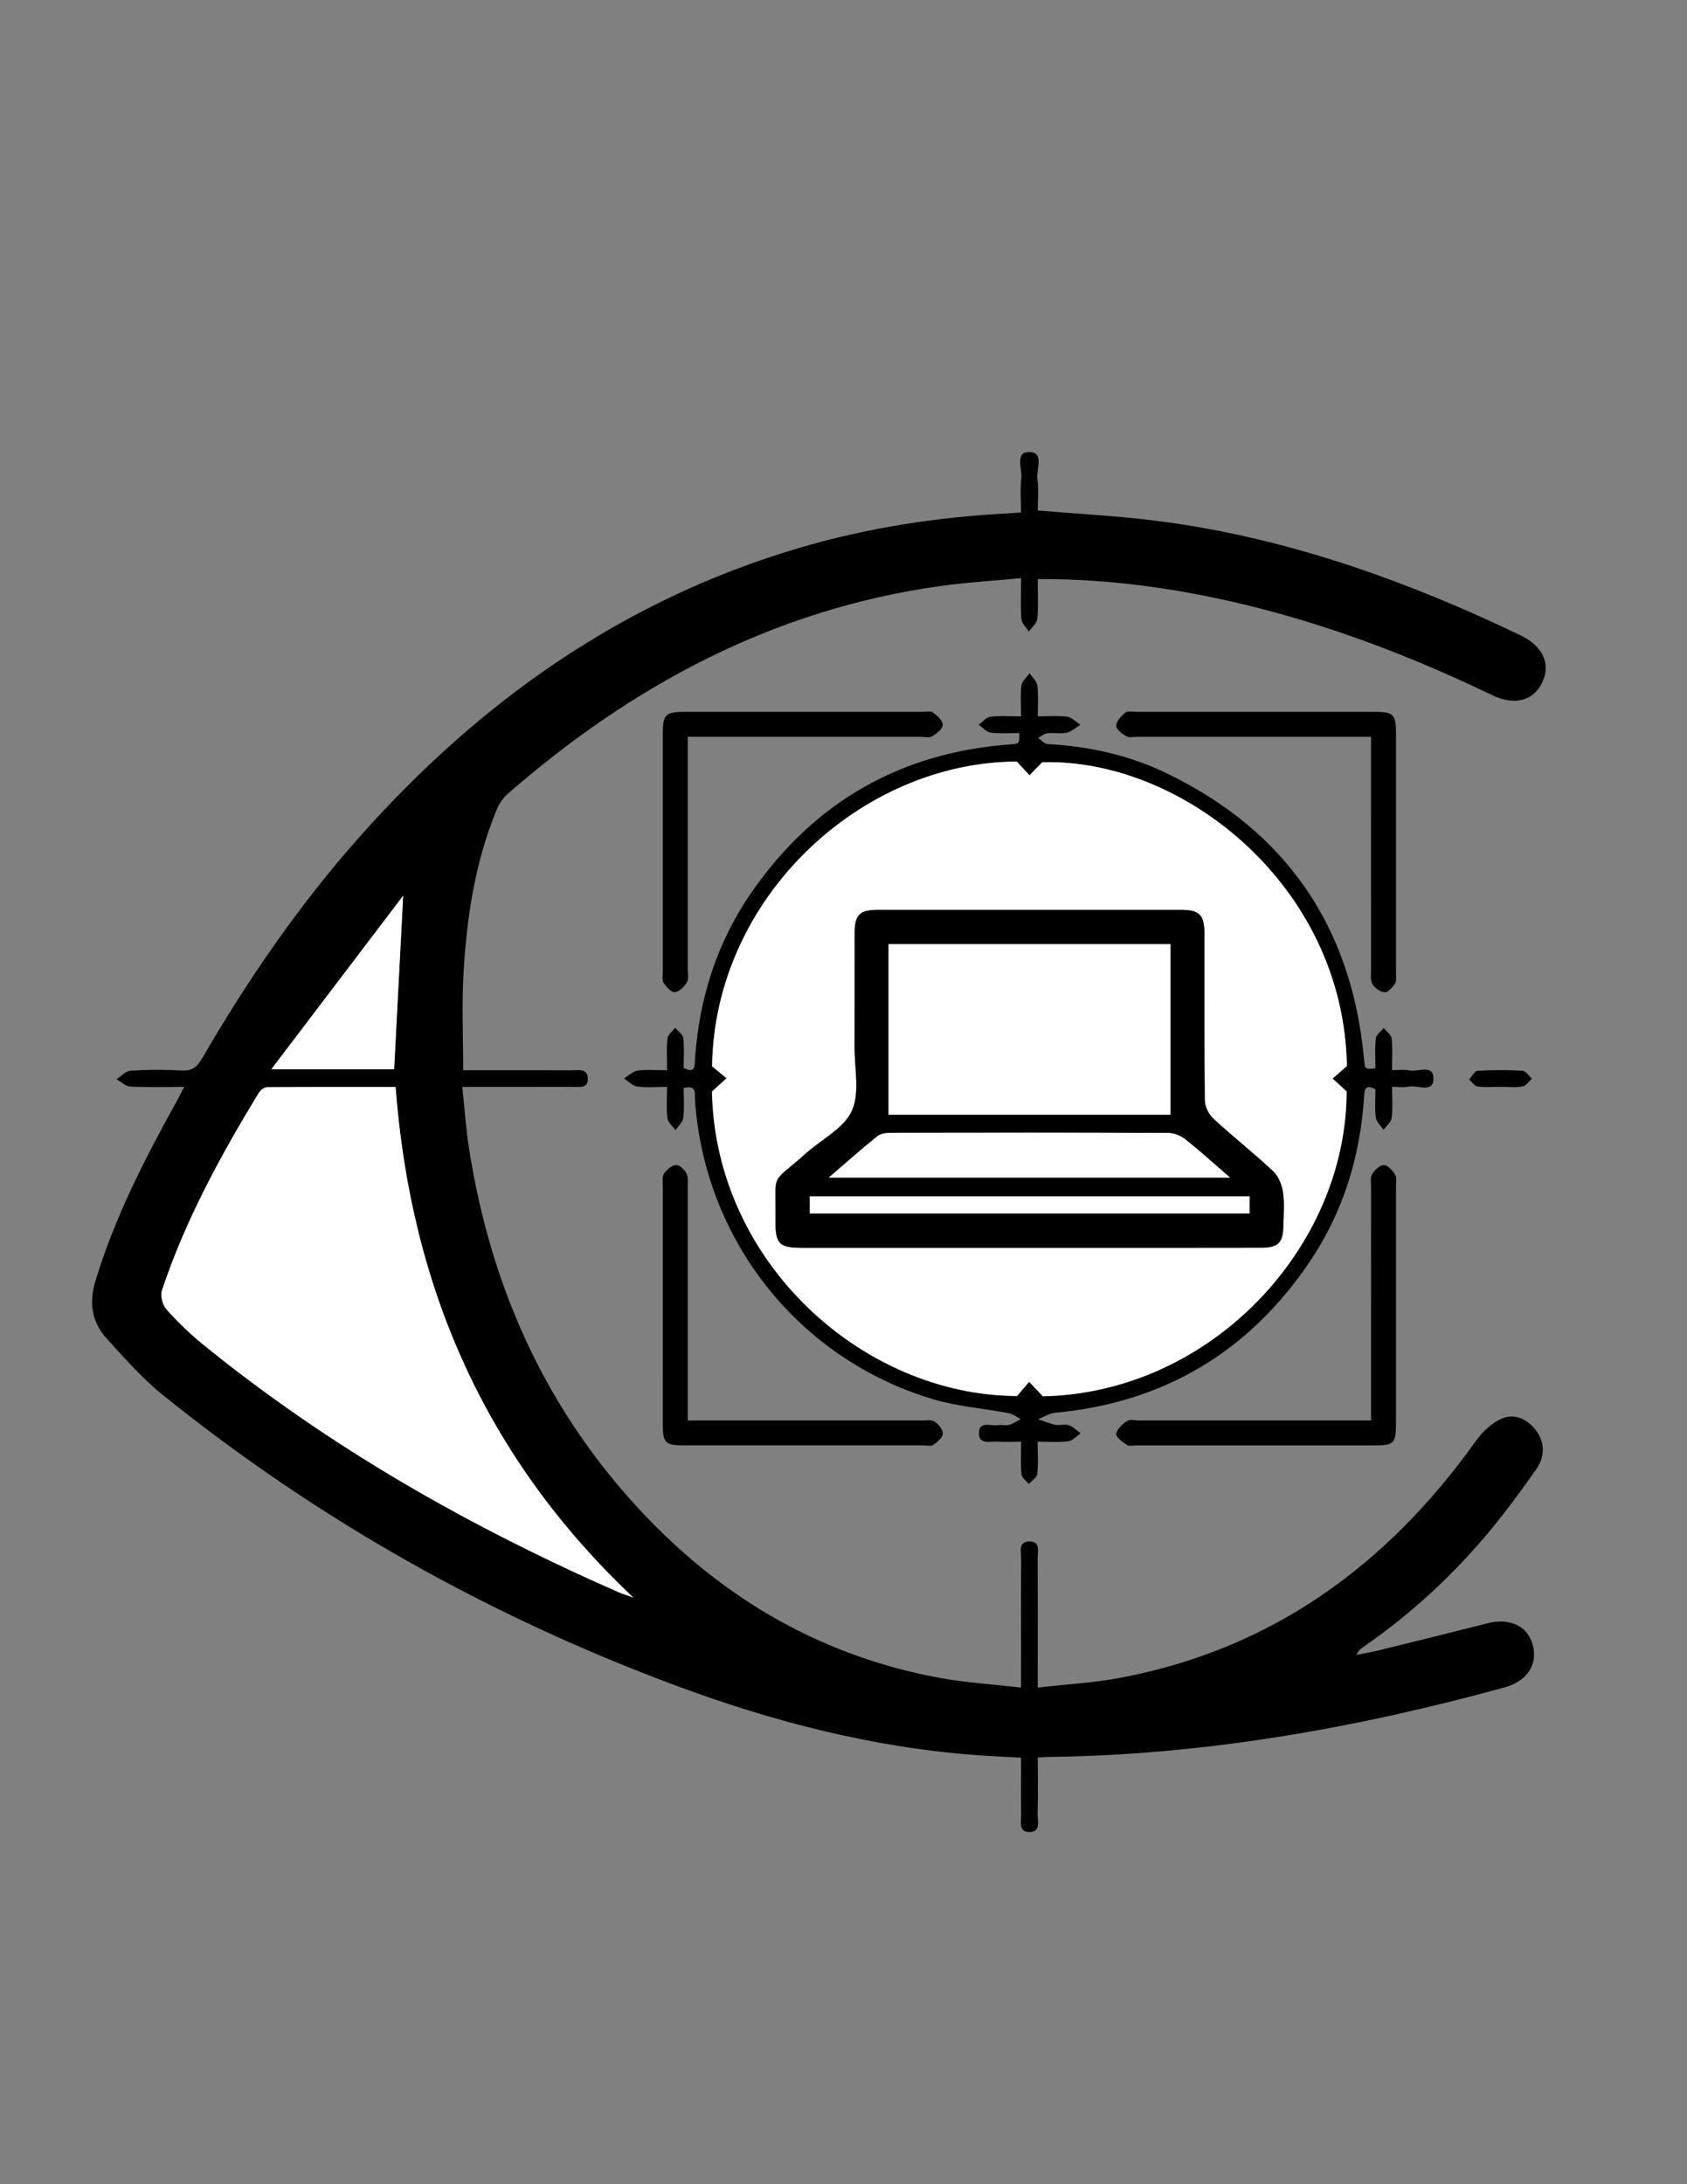
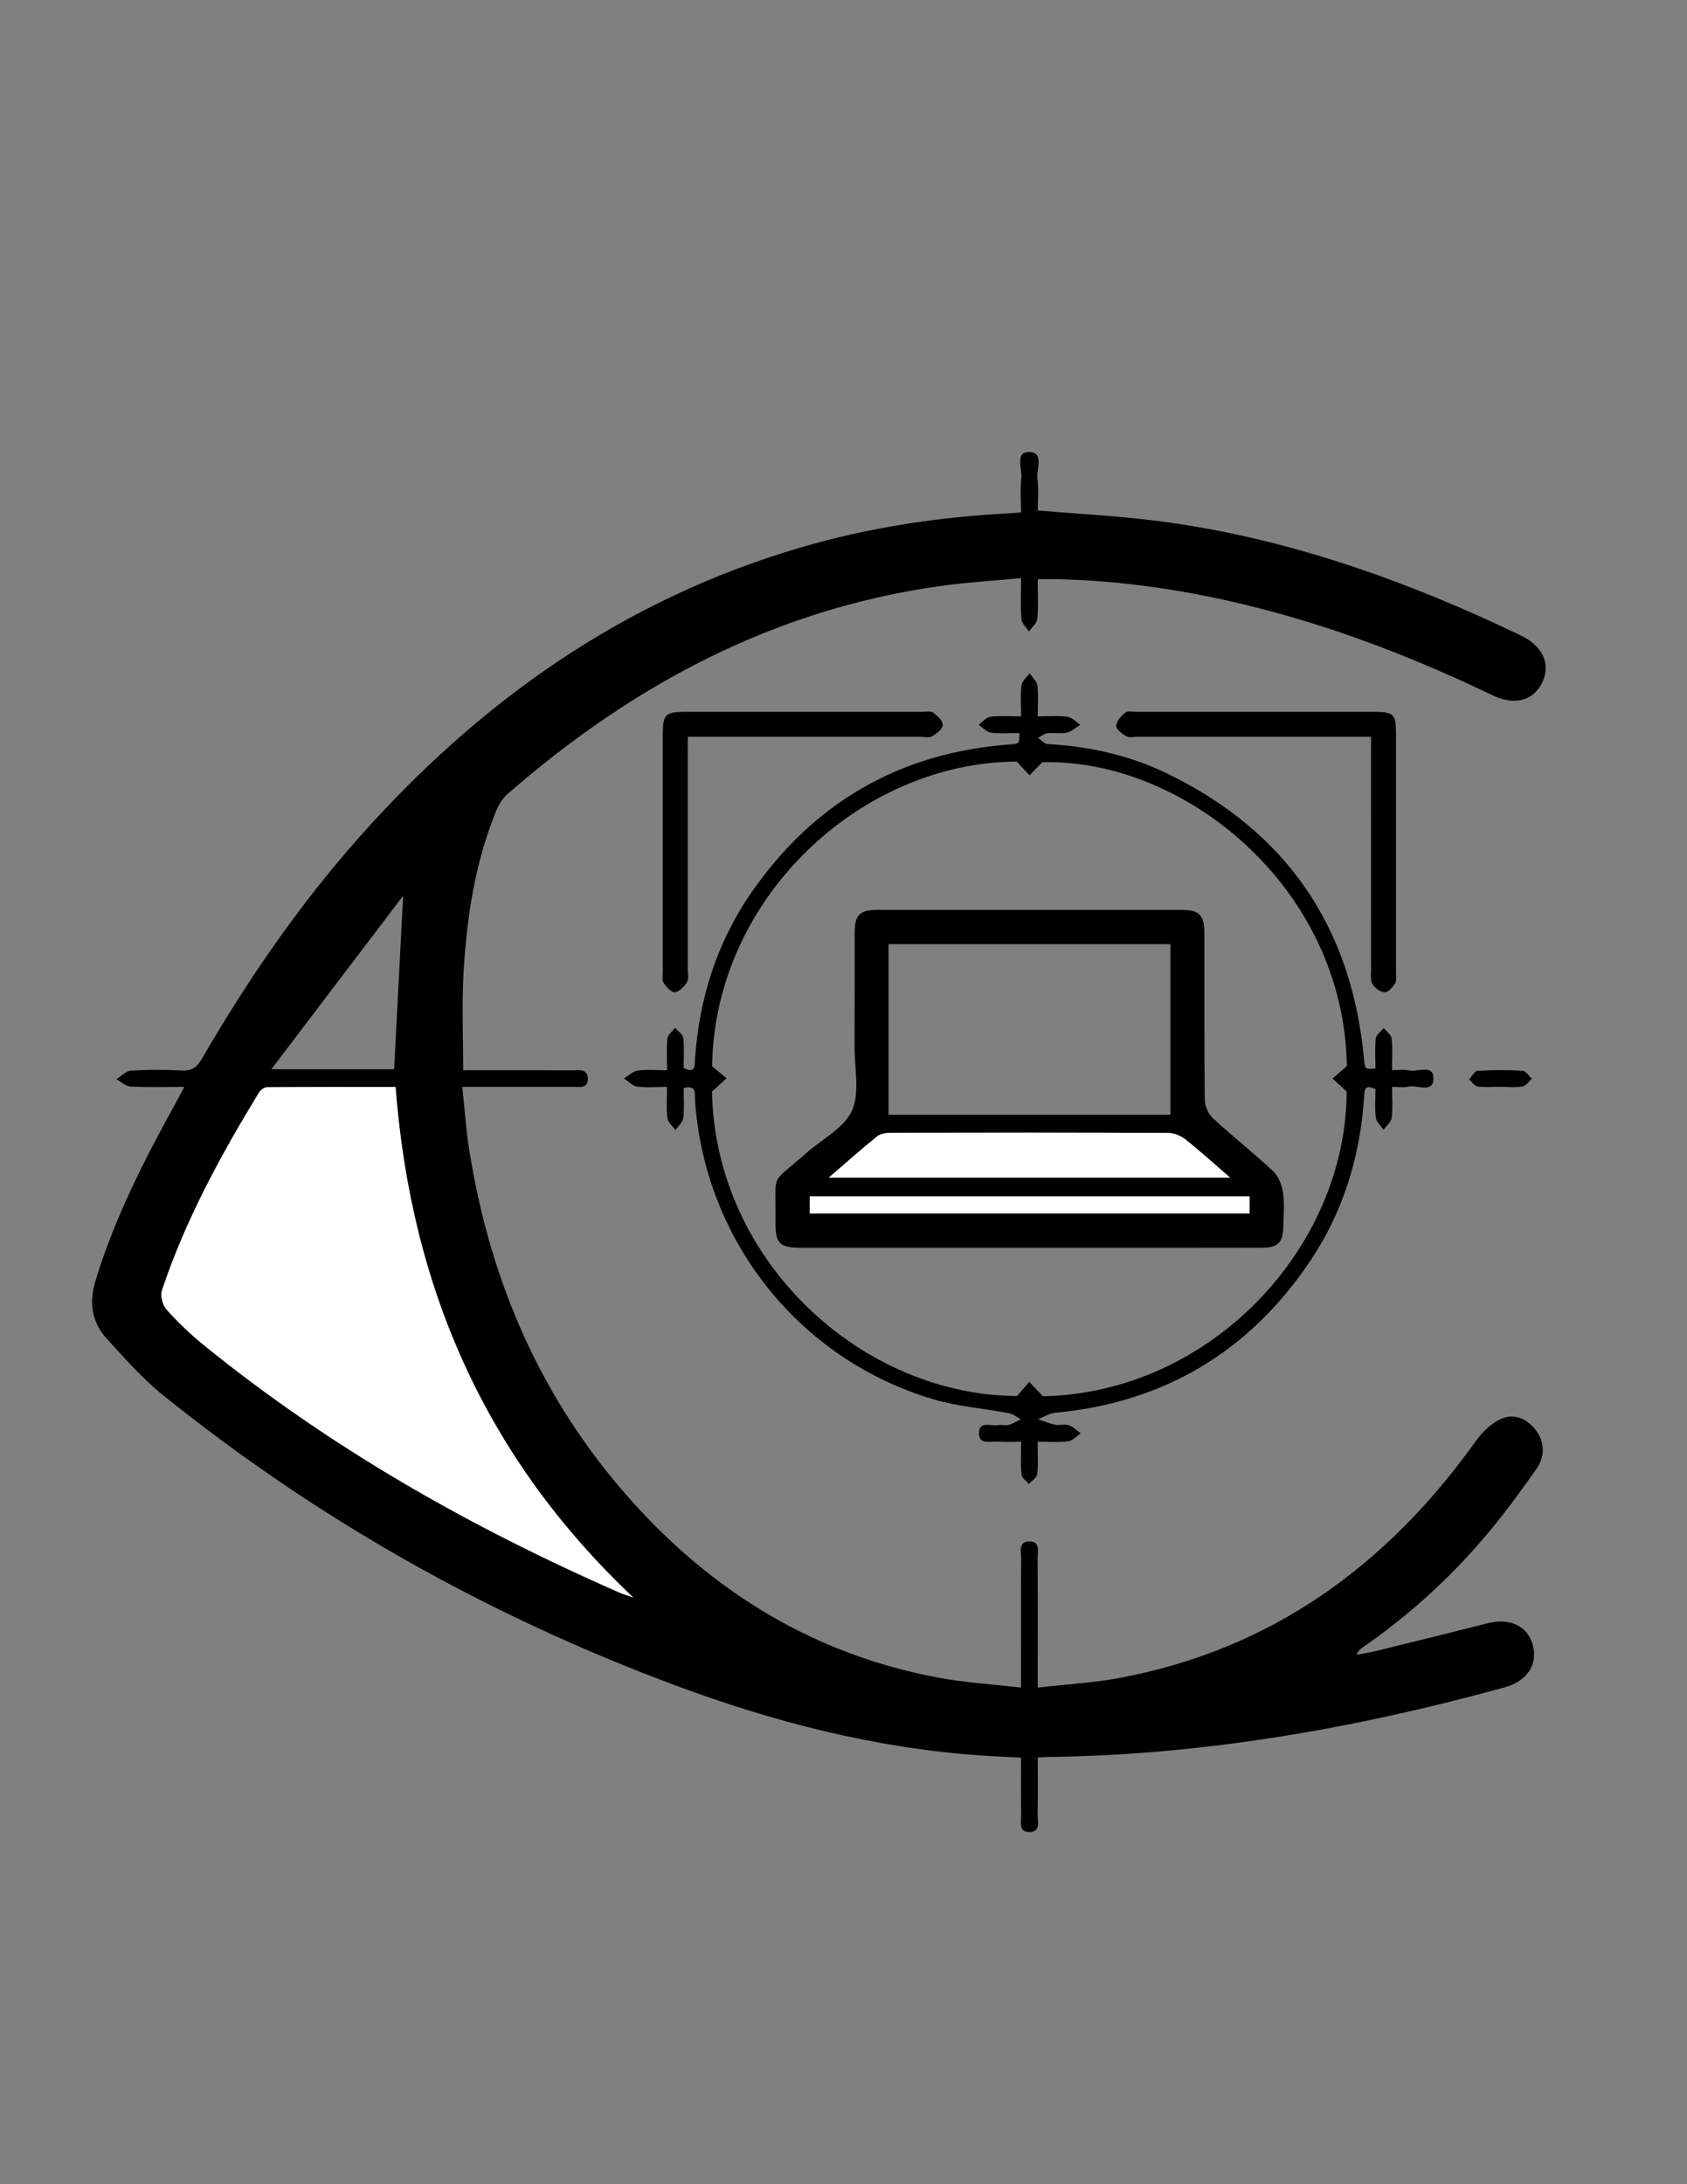
<svg xmlns="http://www.w3.org/2000/svg" version="1.1" id="Layer_1" x="0px" y="0px" viewBox="0 0 612 792" style="enable-background:new 0 0 612 792;" xml:space="preserve">
  <rect x="0" y="0" width="612" height="792" fill="#808080" stroke="none" />
  <style type="text/css">
	.st0{fill:#FFFFFF;}
</style>
  <path d="M66.84,394.12c-7.02,0-13.3,0.2-19.55-0.13c-1.73-0.09-3.37-1.73-5.05-2.66c1.73-1.08,3.41-2.99,5.21-3.1  c6.14-0.39,12.34-0.4,18.48-0.06c3.71,0.2,5.56-1.23,7.36-4.34c16.51-28.44,35.06-55.47,56.92-80.12  c43.8-49.4,95.88-86.22,159.78-105.05c24.72-7.28,50-11.16,75.71-12.51c1.31-0.07,2.62-0.18,4.7-0.33c0-4.22-0.37-8.35,0.11-12.38  c0.4-3.4-2.45-9.56,2.81-9.54c5.68,0.02,2.53,6.31,3.02,9.79c0.54,3.88,0.12,7.89,0.12,11.42c14.44,1.21,28.24,1.92,41.93,3.6  c40.81,5.02,79.51,17.51,116.96,34.14c5.47,2.43,10.91,4.96,16.31,7.55c8.14,3.91,11.06,10.53,7.73,17.23  c-3.28,6.59-10.05,8.29-18.03,4.45c-27.36-13.16-55.53-24.13-84.99-31.64c-24.28-6.19-48.92-10-74.02-10.44  c-1.78-0.03-3.57,0-5.89,0c0,5.13,0.27,9.79-0.15,14.38c-0.15,1.62-1.99,3.09-3.05,4.63c-0.95-1.5-2.59-2.95-2.72-4.52  c-0.37-4.6-0.13-9.24-0.13-14.85c-10.31,0.99-20.08,1.55-29.73,2.92c-60.15,8.51-111.3,35.88-156.56,75.35  c-1.79,1.56-3.19,3.85-4.1,6.07c-7.73,18.88-10.72,38.79-11.87,58.96c-0.65,11.42-0.12,22.91-0.12,35.14c3.76,0,7.85,0,11.94,0  c9.17,0,18.33-0.03,27.5,0.02c2.38,0.01,5.66-0.74,5.78,2.94c0.13,3.84-3.21,3.05-5.57,3.06c-12.98,0.05-25.96,0.02-39.97,0.02  c0.83,7.72,1.31,15.11,2.45,22.39c7.52,48.01,26.15,91.01,58.71,127.44c30.1,33.69,66.94,56.08,111.69,64.4  c9.57,1.78,19.36,2.36,29.84,3.58c0-3.76,0-6.37,0-8.98c0-12.5-0.07-25,0.06-37.5c0.02-2.54-1.27-6.58,3.13-6.52  c3.98,0.06,2.81,3.88,2.83,6.3c0.1,13.33,0.05,26.66,0.05,40c0,1.8,0,3.61,0,6.7c10.47-1.21,20.42-1.75,30.12-3.58  c55.01-10.4,96.7-40.89,128.81-85.82c2.38-3.34,5.8-6.62,9.48-8.17c4.58-1.92,9.15,0.16,12.32,4.28c3.13,4.07,3.44,9.38,0.2,13.98  c-5.18,7.35-10.47,14.64-16.18,21.58c-13.61,16.57-29.26,31-46.92,43.2c-0.8,0.56-1.56,1.17-2.15,2.64  c2.57-0.51,5.17-0.92,7.72-1.54c13.25-3.26,26.49-6.52,39.72-9.88c8.12-2.06,14.56,0.91,16.44,7.77  c1.96,7.17-1.99,13.21-10.25,15.48c-54.33,14.9-109.45,24.58-165.94,25.21c-0.83,0.01-1.65,0.11-3.36,0.22  c0,6.77,0.11,13.52-0.06,20.27c-0.06,2.56,1.33,6.66-2.89,6.73c-4.26,0.08-3.01-4.02-3.07-6.6c-0.15-6.65-0.05-13.3-0.05-20.36  c-5.3-0.29-10.24-0.5-15.18-0.85c-38.18-2.71-74.84-12.17-110.54-25.48c-67.45-25.14-129.49-59.98-185.59-105.16  c-7.47-6.01-13.91-13.37-20.4-20.49c-5.44-5.97-6.47-12.96-4.06-20.93c6.96-22.94,17.81-44.07,29.35-64.91  C64.84,397.99,65.64,396.4,66.84,394.12z M143.5,394.14c-15.76,0-31.21-0.04-46.66,0.09c-1.01,0.01-2.38,1.12-2.97,2.09  c-13.88,22.77-26.61,46.13-35.09,71.52c-0.66,1.97,0.19,5.35,1.61,6.94c4.08,4.58,8.56,8.89,13.33,12.77  c45.93,37.32,96.9,66.21,150.95,89.9c1.25,0.55,2.58,0.93,5.07,1.81C175.97,528.56,149.04,466.74,143.5,394.14z M146.25,324.8  c-16.17,21.28-31.69,41.7-47.81,62.91c15.94,0,30.28,0,44.54,0C144.06,366.93,145.12,346.53,146.25,324.8z" />
  <path d="M376.43,522.76c0,4.48,0.28,8.16-0.15,11.75c-0.15,1.3-1.97,2.41-3.03,3.61c-0.94-1.16-2.56-2.26-2.68-3.5  c-0.36-3.62-0.13-7.3-0.13-11.85c-3.05,0-5.81,0.15-8.53-0.04c-2.59-0.18-6.7,1.25-6.77-2.9c-0.09-4.81,4.37-2.59,6.96-3.07  c1.29-0.24,2.73,0.23,3.97-0.11c1.48-0.41,2.82-1.34,4.23-2.05c-1.42-0.74-2.78-1.88-4.29-2.17c-9.13-1.74-18.56-2.41-27.41-5.04  c-48.86-14.5-83.06-57.77-86.48-108.63c-0.15-2.21,0.76-5.49-4.11-4.23c0,3.58,0.29,7.25-0.13,10.83c-0.19,1.57-1.84,2.96-2.83,4.44  c-1.02-1.43-2.73-2.78-2.92-4.31c-0.44-3.57-0.14-7.23-0.14-11.37c-3.96,0-7.46,0.33-10.85-0.14c-1.69-0.23-3.19-1.91-4.77-2.93  c1.65-0.99,3.21-2.59,4.97-2.84c3.25-0.46,6.62-0.13,10.66-0.13c0-4.02-0.26-7.81,0.13-11.53c0.14-1.38,1.81-2.59,2.79-3.88  c1.03,1.24,2.8,2.39,2.95,3.73c0.41,3.6,0.14,7.28,0.14,10.85c4.44,2.21,3.95-0.89,4.12-3.31c1.53-21.88,7.93-42.21,20.44-60.27  c22.63-32.68,53.85-50.73,93.6-53.72c3.66-0.27,3.66-0.22,3.64-4.15c-3.46,0-6.96,0.31-10.37-0.14c-1.57-0.2-2.95-1.87-4.42-2.87  c1.41-1.01,2.73-2.69,4.25-2.89c3.41-0.44,6.92-0.14,11.15-0.14c0-4.09-0.31-7.73,0.14-11.27c0.2-1.55,1.93-2.91,2.96-4.35  c0.98,1.48,2.61,2.88,2.81,4.46c0.43,3.41,0.13,6.92,0.13,11.15c3.9,0,7.37-0.32,10.73,0.14c1.68,0.23,3.17,1.89,4.75,2.91  c-1.64,1-3.18,2.48-4.96,2.88c-2.22,0.5-4.66-0.07-6.96,0.2c-1.2,0.14-2.3,1.1-3.44,1.69c1.17,0.78,2.3,2.18,3.51,2.24  c15.15,0.82,29.75,4.08,43.36,10.69c43.15,20.94,66.87,55.49,71.35,103.23c0.38,4.05,0.33,4.05,4.17,3.69  c0-3.6-0.27-7.27,0.14-10.87c0.15-1.35,1.86-2.52,2.85-3.78c1.01,1.26,2.73,2.43,2.89,3.78c0.41,3.59,0.14,7.25,0.14,11.51  c2.33,0,4.34-0.33,6.19,0.07c3.15,0.7,8.97-2.46,8.84,3.09c-0.13,5.31-5.86,2.07-9.04,2.81c-1.7,0.4-3.57,0.07-5.97,0.07  c0,4.05,0.3,7.7-0.14,11.25c-0.19,1.54-1.92,2.88-2.96,4.32c-0.98-1.47-2.6-2.87-2.8-4.44c-0.43-3.43-0.13-6.94-0.13-10.25  c-3.97-2.11-3.97,0.36-4.13,2.87c-1.42,21.53-7.54,41.58-19.63,59.52c-22.11,32.81-52.91,51.19-92.41,54.9  c-2.13,0.2-4.15,1.54-6.23,2.35c2.07,0.69,4.11,1.57,6.24,2c1.6,0.32,3.45-0.32,4.95,0.18c1.57,0.53,2.85,1.92,4.26,2.93  c-1.47,1-2.86,2.66-4.43,2.86C384.15,523.06,380.64,522.76,376.43,522.76z M378.33,506.3c61.11-1.25,110.14-54.19,110.18-110.52  c-2.05-1.9-3.56-3.29-5.06-4.69c1.56-1.38,3.13-2.76,5.16-4.54c-1.1-65.39-59.64-111.57-110.49-110.15  c-1.93,1.96-3.28,3.34-4.64,4.72c-1.43-1.54-2.87-3.08-4.62-4.96c-56.54,0.23-109.68,49.38-110.53,110.5  c2.01,1.66,3.63,2.99,5.25,4.33c-1.62,1.47-3.24,2.94-5.29,4.8c1.16,61.97,54.76,110.2,110.66,110.41c1.66-1.93,3.04-3.53,4.42-5.14  C374.8,502.57,376.23,504.08,378.33,506.3z" />
  <path d="M249.51,267.15c0,2.71,0,4.68,0,6.66c0,25.81,0,51.63-0.01,77.44c0,1.66,0.44,3.64-0.29,4.91c-0.93,1.6-2.78,3.45-4.4,3.62  c-1.26,0.14-3.07-1.92-4.07-3.39c-0.64-0.94-0.3-2.58-0.3-3.91c-0.01-28.81-0.02-57.62,0-86.43c0-6.9,1-7.92,7.7-7.93  c28.81-0.01,57.62-0.01,86.43,0c1.33,0,3.03-0.41,3.91,0.24c1.54,1.14,3.56,2.99,3.53,4.5c-0.03,1.44-2.23,3.18-3.86,4.12  c-1.14,0.65-2.93,0.18-4.43,0.18c-25.98,0-51.96,0-77.94,0C253.98,267.15,252.17,267.15,249.51,267.15z" />
-   <path d="M249.51,515.07c4.91,0,9.04,0,13.18,0c23.81,0,47.63-0.01,71.44,0.01c1.66,0,3.65-0.38,4.88,0.39  c1.44,0.91,3.1,2.92,3.03,4.38c-0.07,1.43-1.98,3.07-3.46,4.04c-0.95,0.62-2.59,0.21-3.92,0.21c-28.81,0.01-57.62,0.01-86.43,0  c-6.92,0-7.78-0.84-7.79-7.74c-0.02-28.81-0.01-57.62,0.01-86.43c0-1.49-0.3-3.33,0.44-4.38c1-1.43,2.82-3.02,4.38-3.12  c1.24-0.08,3.07,1.73,3.8,3.14c0.7,1.34,0.42,3.24,0.43,4.9c0.02,25.98,0.01,51.96,0.01,77.94  C249.51,510.4,249.51,512.39,249.51,515.07z" />
  <path d="M497.38,267.15c-2.41,0-4.2,0-5.98,0c-26.14,0-52.28,0-78.43,0c-1.5,0-3.26,0.43-4.43-0.21c-1.54-0.83-3.68-2.58-3.61-3.83  c0.09-1.66,1.83-3.5,3.31-4.72c0.82-0.68,2.57-0.28,3.89-0.28c28.81-0.01,57.61-0.01,86.42,0c6.95,0,7.88,0.89,7.88,7.7  c0.02,28.97,0.01,57.95,0,86.92c0,1.33,0.27,2.93-0.36,3.91c-0.88,1.37-2.51,3.21-3.76,3.16c-1.56-0.06-3.59-1.52-4.42-2.96  c-0.82-1.42-0.51-3.55-0.51-5.37c-0.02-25.98-0.02-51.95-0.02-77.93C497.38,271.6,497.38,269.66,497.38,267.15z" />
-   <path d="M497.38,515.07c0-5.83,0-10.98,0-16.12c0-22.81-0.01-45.62,0.01-68.43c0-1.65-0.33-3.63,0.44-4.88  c0.9-1.47,2.86-3.23,4.29-3.18c1.42,0.05,3.05,2.02,4.02,3.52c0.63,0.96,0.29,2.59,0.29,3.92c0.01,28.81,0.02,57.61,0,86.42  c0,7-0.8,7.79-7.7,7.79c-28.81,0.01-57.61,0-86.42,0c-1.17,0-2.62,0.4-3.43-0.14c-1.6-1.07-4.1-2.85-3.94-4.02  c0.23-1.74,2.23-3.56,3.92-4.68c1.05-0.7,2.91-0.19,4.41-0.19c25.97,0,51.95,0,77.92,0C493,515.07,494.81,515.07,497.38,515.07z" />
  <path d="M544.46,394.09c-2.82,0-5.67,0.24-8.44-0.12c-1.11-0.15-2.04-1.65-3.06-2.54c1-1.09,1.95-3.07,3.01-3.14  c5.45-0.33,10.94-0.34,16.39-0.03c1.17,0.07,2.24,1.88,3.36,2.88c-1.1,0.98-2.1,2.61-3.34,2.82  C549.81,394.4,547.11,394.09,544.46,394.09z" />
  <path class="st0" d="M143.5,394.14c5.54,72.6,32.48,134.41,86.23,185.12c-2.48-0.88-3.81-1.26-5.07-1.81  c-54.05-23.69-105.02-52.58-150.95-89.9c-4.77-3.87-9.25-8.18-13.33-12.77c-1.42-1.59-2.27-4.97-1.61-6.94  c8.48-25.39,21.21-48.75,35.09-71.52c0.59-0.97,1.96-2.08,2.97-2.09C112.29,394.1,127.74,394.14,143.5,394.14z" />
-   <path class="st0" d="M146.25,324.8c-1.13,21.72-2.19,42.13-3.27,62.91c-14.26,0-28.6,0-44.54,0  C114.56,366.5,130.08,346.08,146.25,324.8z" />
-   <path class="st0" d="M378.33,506.3c-2.09-2.22-3.52-3.73-4.96-5.25c-1.38,1.6-2.76,3.21-4.42,5.14  c-55.9-0.21-109.5-48.43-110.66-110.41c2.05-1.86,3.67-3.33,5.29-4.8c-1.62-1.33-3.23-2.67-5.25-4.33  c0.85-61.11,53.99-110.27,110.53-110.5c1.75,1.88,3.18,3.42,4.62,4.96c1.35-1.38,2.71-2.76,4.64-4.72  c50.85-1.42,109.39,44.76,110.49,110.15c-2.03,1.78-3.59,3.16-5.16,4.54c1.51,1.4,3.01,2.79,5.06,4.69  C488.47,452.11,439.44,505.04,378.33,506.3z M373.53,452.47c8,0,15.99,0,23.99,0c19.99,0,39.98,0.03,59.97-0.03  c6.27-0.02,7.98-1.81,8.09-8.09c0.07-4,0.45-8.06-0.14-11.97c-0.41-2.7-1.63-5.85-3.55-7.66c-7.04-6.6-14.66-12.59-21.75-19.13  c-1.68-1.55-3.04-4.38-3.07-6.63c-0.23-20.15-0.12-40.31-0.15-60.47c-0.01-6.79-1.79-8.57-8.56-8.57c-36.65-0.01-73.3-0.01-109.95,0  c-6.51,0-8.34,1.81-8.36,8.24c-0.03,13.83,0.03,27.65-0.03,41.48c-0.03,7.81,1.97,16.61-0.98,23.14  c-2.87,6.35-10.93,10.32-16.64,15.41c-13.2,11.78-10.87,6-11.07,24.31c-0.09,8.58,1.33,9.96,9.74,9.97  C318.56,452.48,346.04,452.47,373.53,452.47z" />
  <path d="M373.53,452.47c-27.49,0-54.97,0.01-82.46,0c-8.41,0-9.83-1.39-9.74-9.97c0.2-18.31-2.13-12.53,11.07-24.31  c5.71-5.1,13.78-9.07,16.64-15.41c2.95-6.53,0.94-15.33,0.98-23.14c0.06-13.83-0.01-27.65,0.03-41.48c0.02-6.43,1.85-8.24,8.36-8.24  c36.65-0.02,73.3-0.02,109.95,0c6.77,0,8.55,1.78,8.56,8.57c0.02,20.16-0.09,40.32,0.15,60.47c0.03,2.26,1.39,5.09,3.07,6.63  c7.1,6.55,14.71,12.53,21.75,19.13c1.93,1.81,3.14,4.96,3.55,7.66c0.59,3.91,0.21,7.97,0.14,11.97c-0.11,6.28-1.82,8.07-8.09,8.09  c-19.99,0.06-39.98,0.02-59.97,0.03C389.52,452.47,381.53,452.47,373.53,452.47z M424.61,342.36c-34.28,0-68.28,0-102.27,0  c0,20.84,0,41.26,0,61.84c34.27,0,68.27,0,102.27,0C424.61,383.32,424.61,362.89,424.61,342.36z M300.69,426.99  c48.99,0,96.67,0,145.52,0c-5.95-5.14-10.95-9.7-16.24-13.88c-1.66-1.31-4.11-2.29-6.21-2.3c-33.48-0.14-66.95-0.12-100.43-0.05  c-1.72,0-3.85,0.27-5.1,1.27C312.56,416.59,307.13,421.45,300.69,426.99z M453.3,433.8c-53.52,0-106.51,0-159.56,0  c0,2.32,0,4.23,0,6.19c53.36,0,106.35,0,159.56,0C453.3,437.8,453.3,436.01,453.3,433.8z" />
-   <path class="st0" d="M424.61,342.36c0,20.53,0,40.96,0,61.84c-34,0-68.01,0-102.27,0c0-20.58,0-41,0-61.84  C356.33,342.36,390.34,342.36,424.61,342.36z" />
  <path class="st0" d="M300.69,426.99c6.44-5.54,11.87-10.4,17.55-14.95c1.25-1,3.37-1.27,5.1-1.27c33.48-0.07,66.96-0.09,100.43,0.05  c2.09,0.01,4.55,0.98,6.21,2.3c5.29,4.18,10.29,8.74,16.24,13.88C397.35,426.99,349.68,426.99,300.69,426.99z" />
  <path class="st0" d="M453.3,433.8c0,2.21,0,3.99,0,6.19c-53.21,0-106.2,0-159.56,0c0-1.96,0-3.87,0-6.19  C346.79,433.8,399.78,433.8,453.3,433.8z" />
</svg>